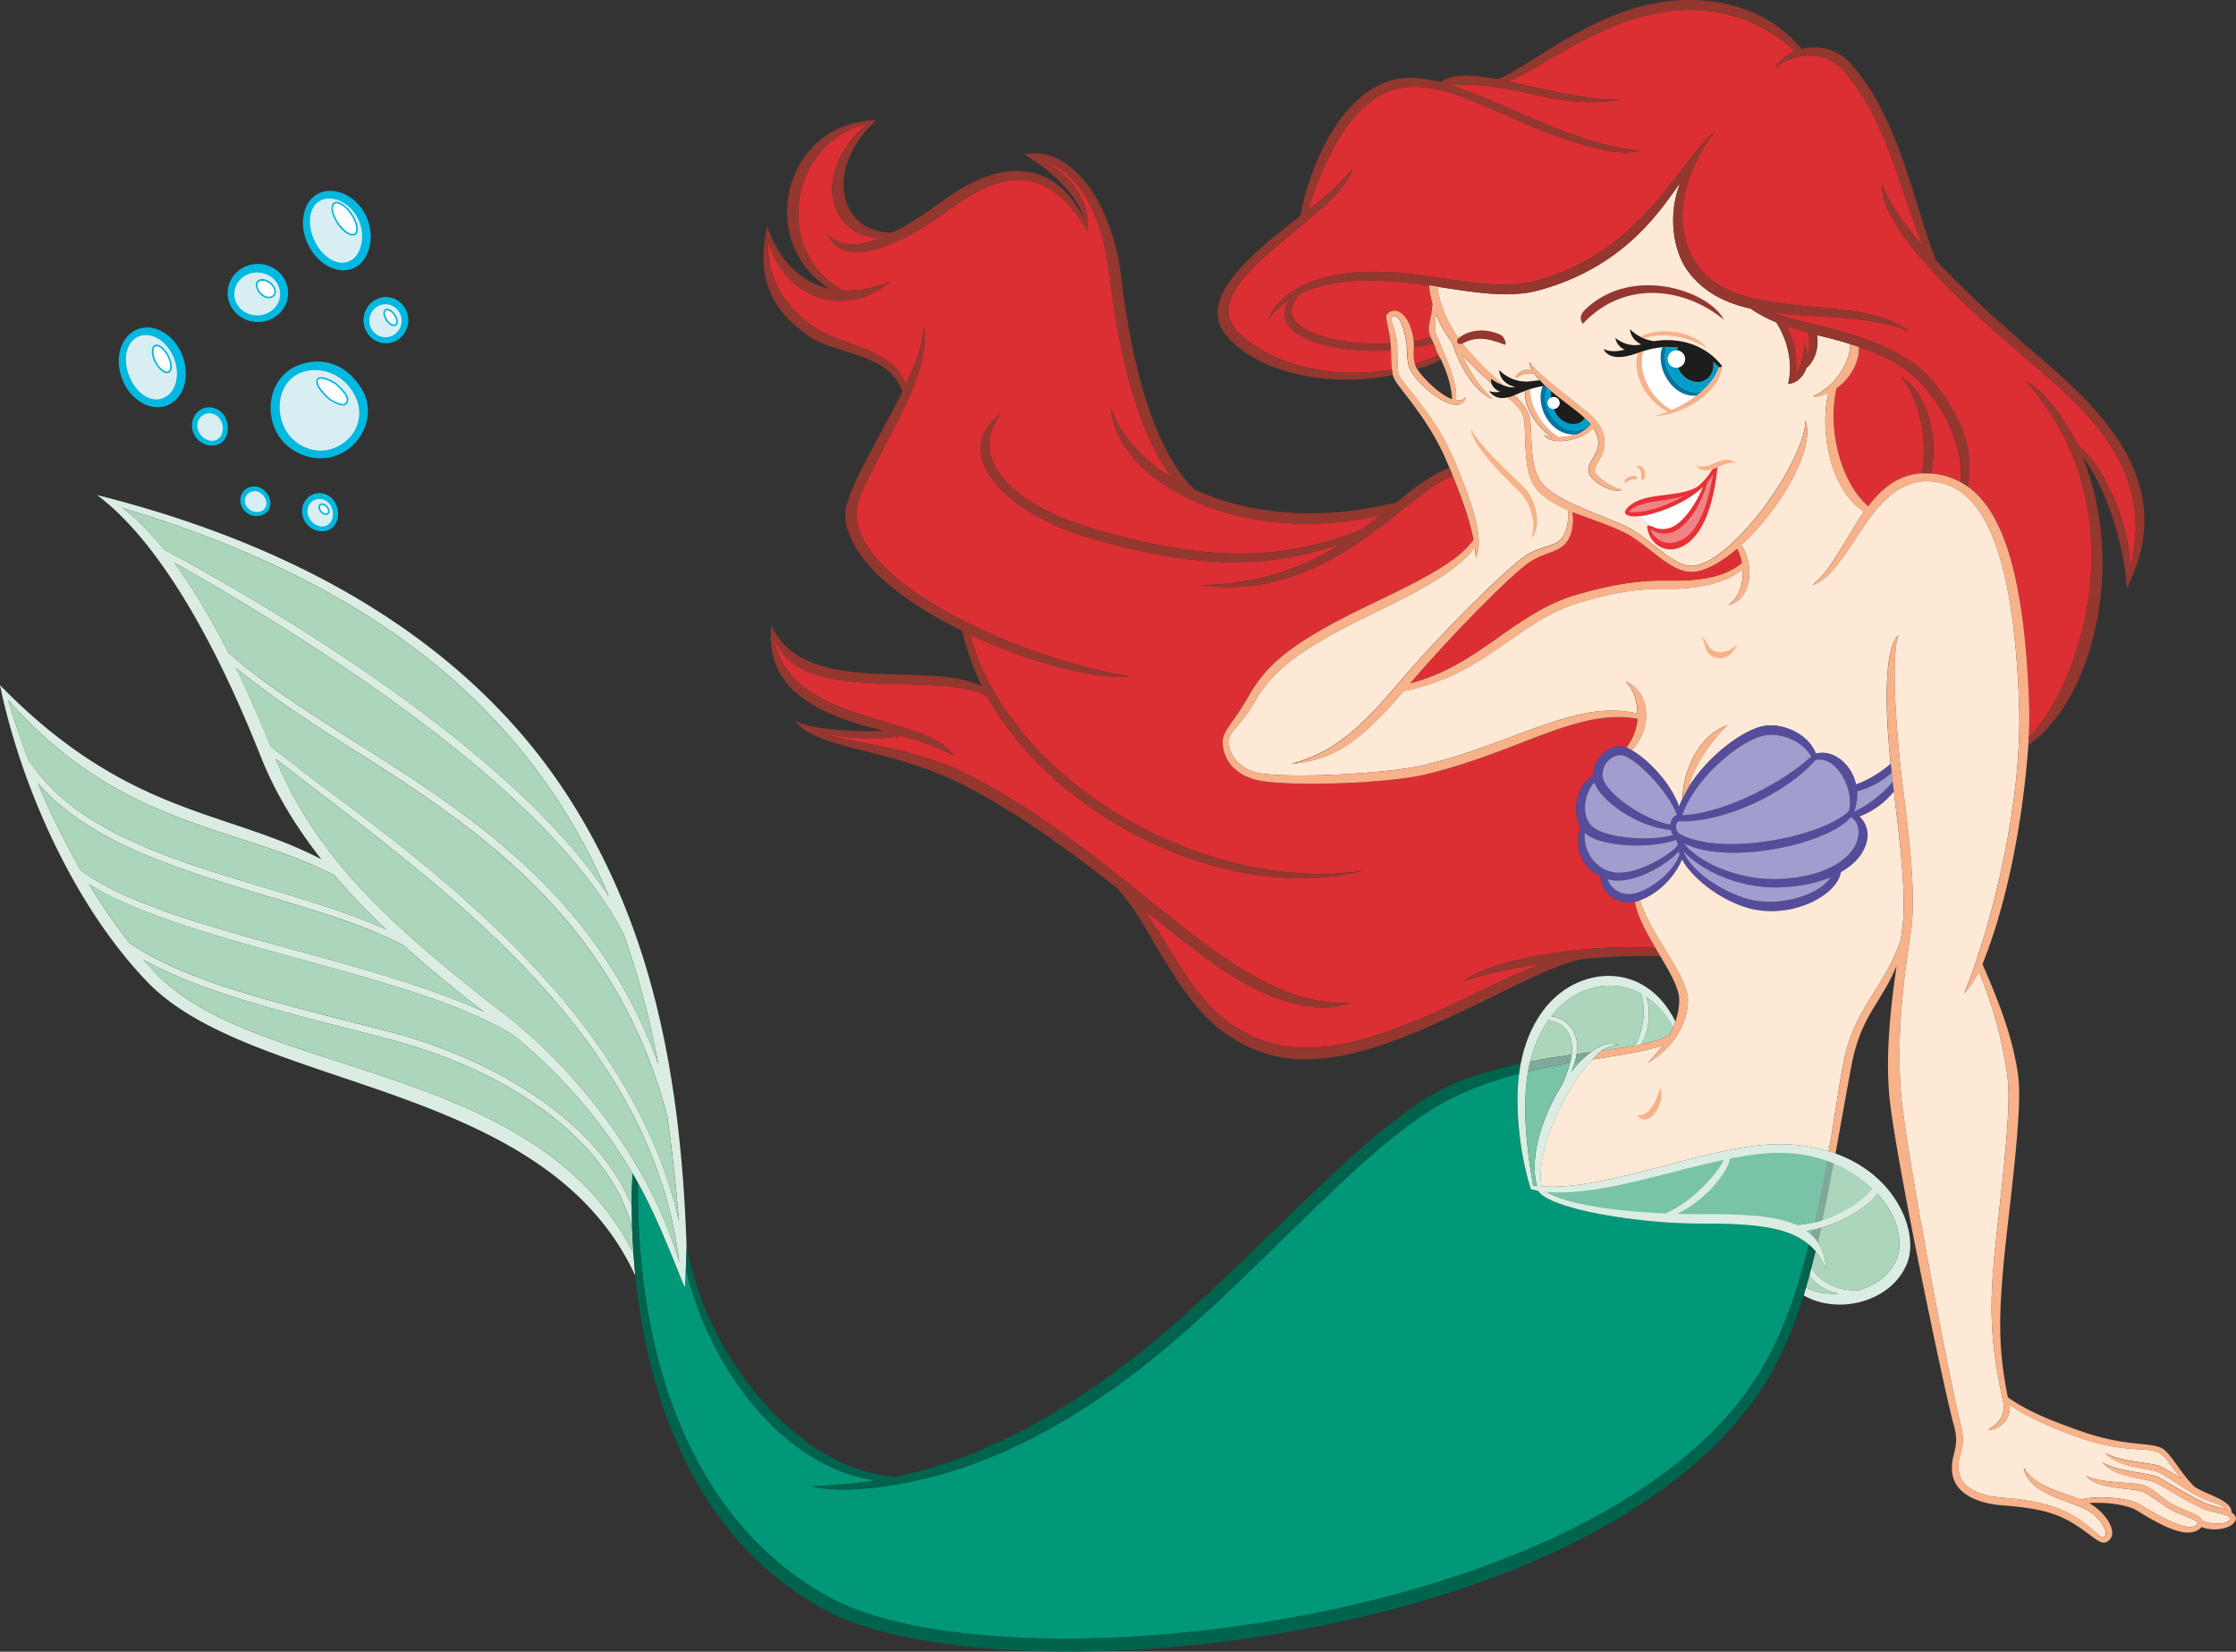
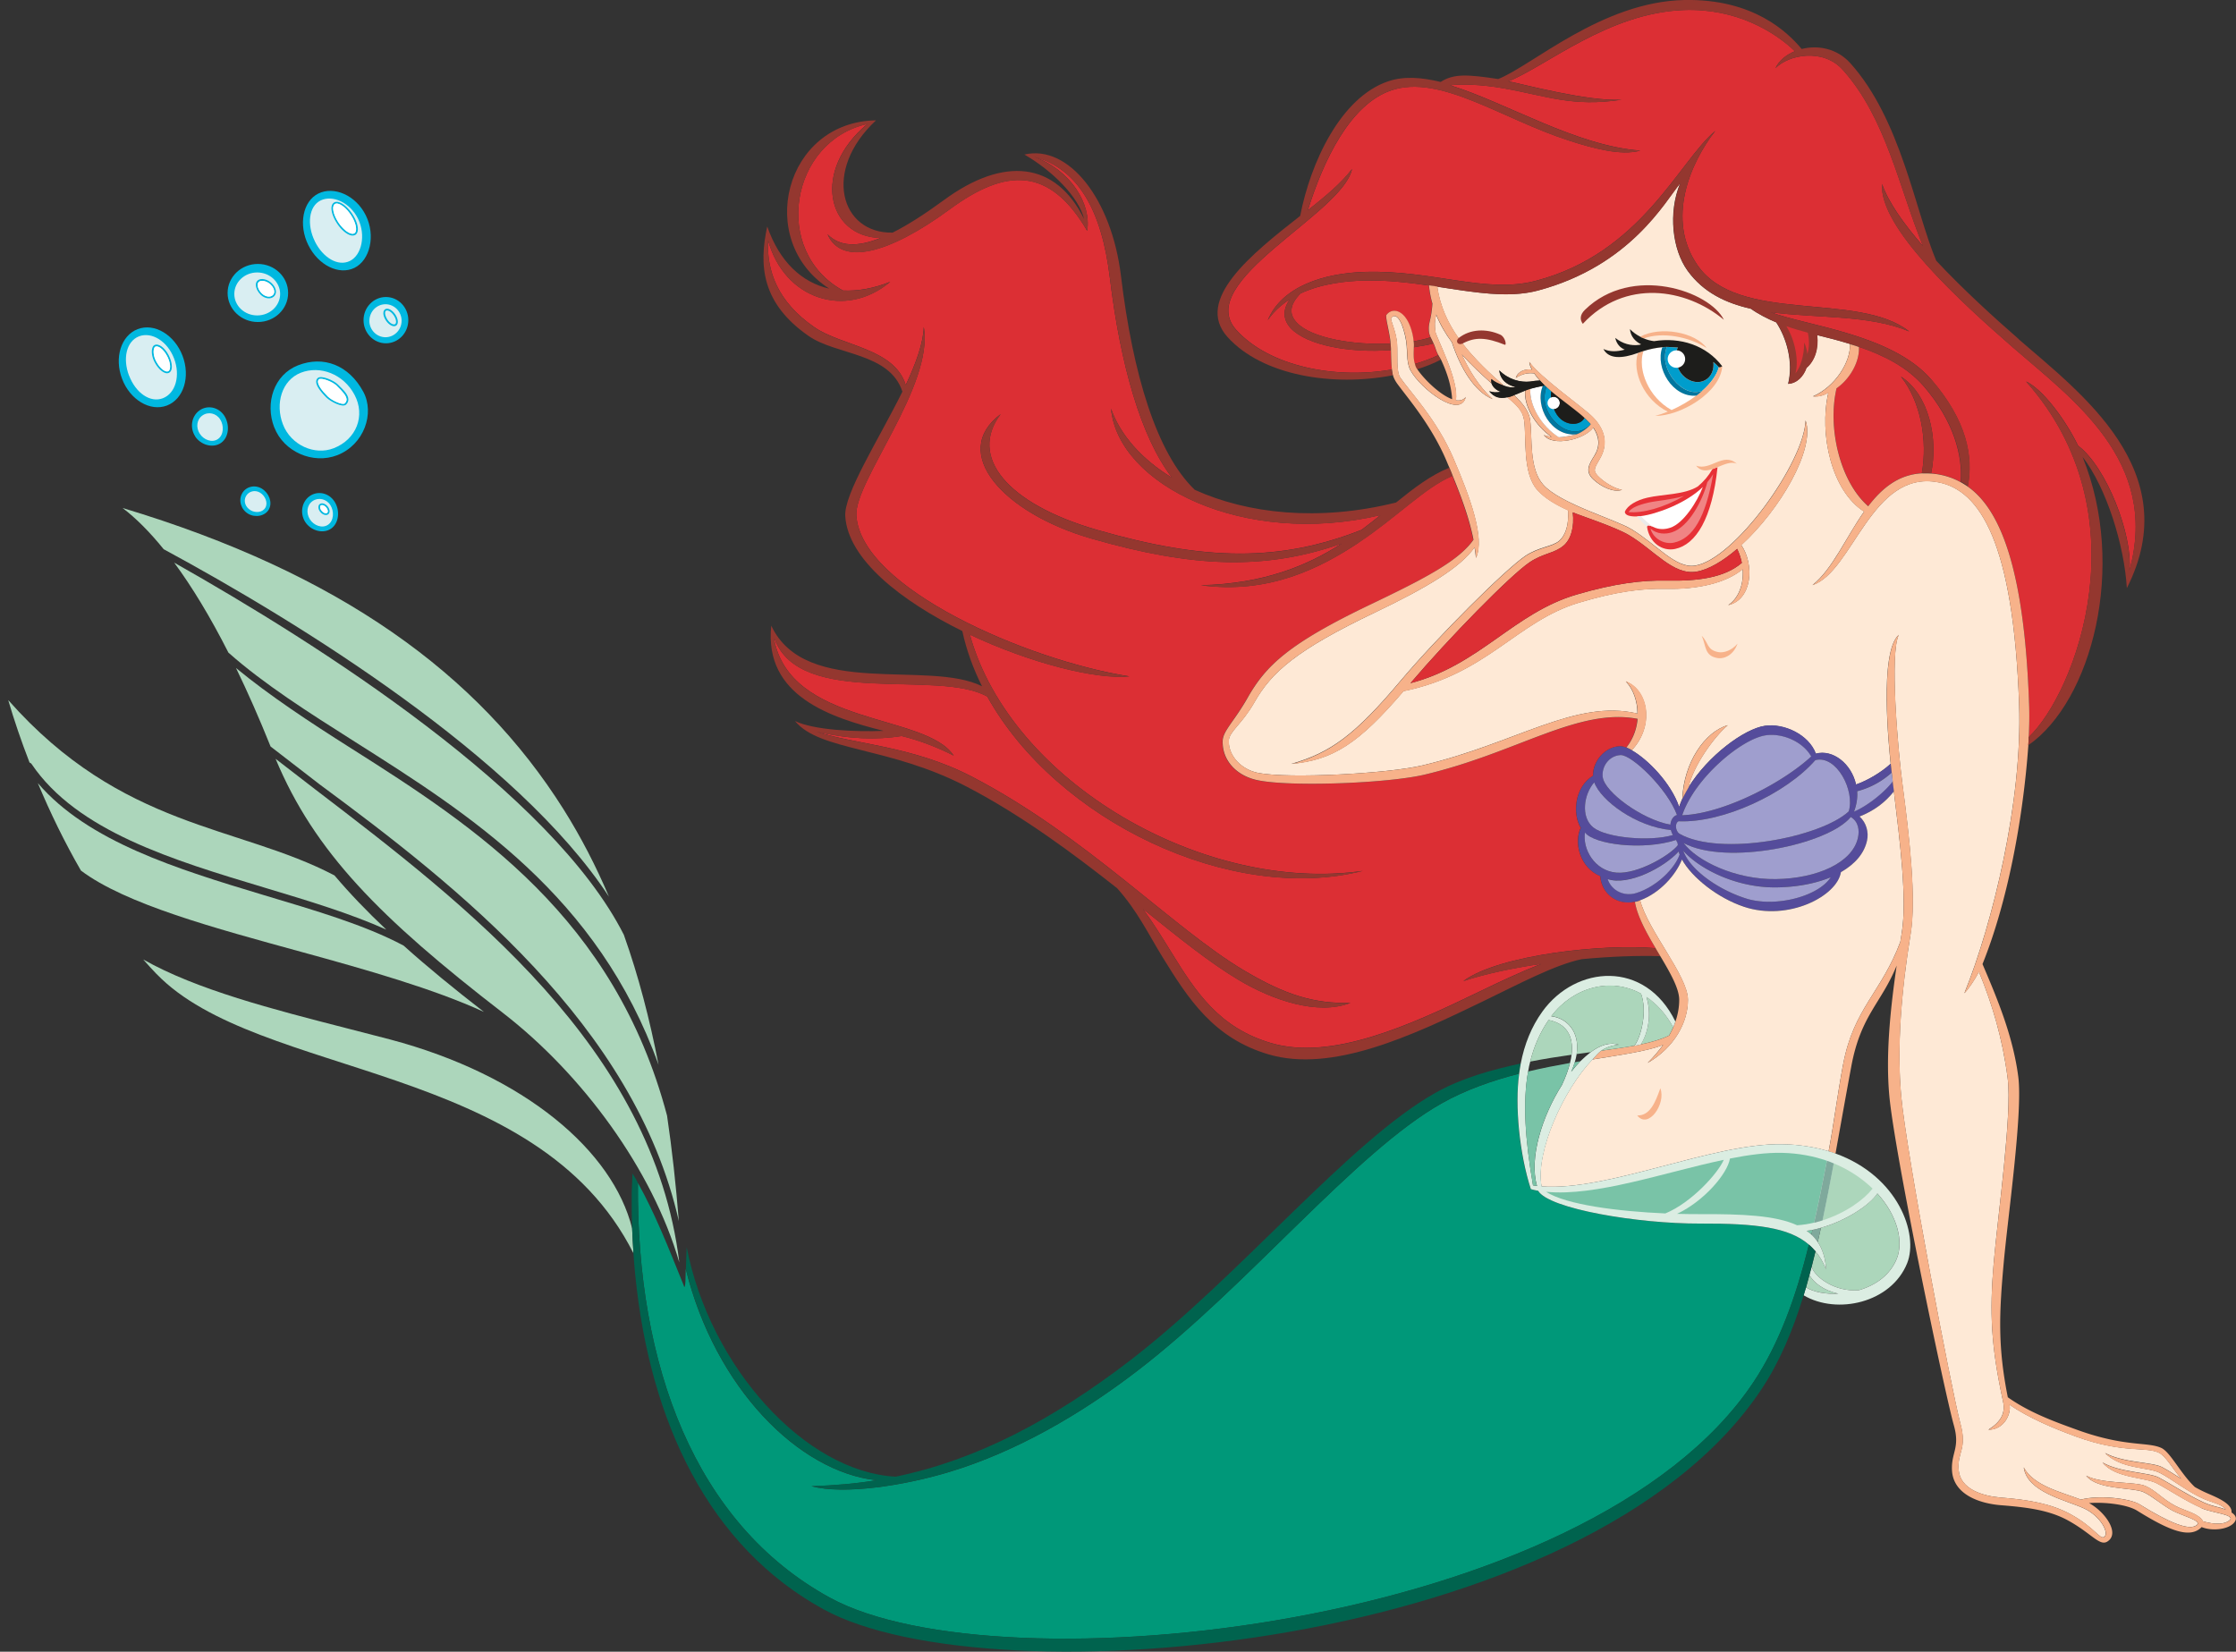
<svg xmlns="http://www.w3.org/2000/svg" id="Layer_1" data-name="Layer 1" viewBox="0 0 383.44 283.23">
  <rect x="0" y="0" width="383.44" height="283.23" fill="#333333" stroke="none" />
  <defs>
    <style>.cls-1{fill:#f7b28a}.cls-2{fill:#00b8e0}.cls-3{fill:#00634e}.cls-4{fill:#00769f}.cls-6{fill:#f08484}.cls-8{fill:#fff}.cls-10{fill:#fee9d6}.cls-11{fill:#7fa99c}.cls-12{fill:#009dcc}.cls-13{fill:#9f9ece}.cls-14{fill:#94372f}.cls-15{fill:#acd6bb}.cls-16{fill:#dbede2}.cls-17{fill:#dc2f34}.cls-18{fill:#d9eef2}.cls-19{fill:#1d1d1b}.cls-21{fill:#79c3a7}</style>
  </defs>
  <path d="M377.55 258.6c-3.01-1.34-5.58-3.14-7.71-4.25-2-1.04-7.23-.89-9.28-3.57 2.86 1.71 7.96 1.69 9.64 2.58 2.34 1.25 4.82 2.94 7.71 4.27 1.62.74 2.51.72 3.75 1.21-.56-.88-2.37-1.22-3.64-1.77-2.82-1.21-5.48-3.39-7.61-4.49-2-1.05-6.66-.61-9.43-3.43 3.15 1.72 8.11 1.54 9.79 2.43 1.07.57 2.14 1.27 3.27 1.98-1.56-1.85-2.66-3.91-3.83-4.46-2.32-1.09-6.1.18-14.22-2.77-3.84-1.4-8.13-3.21-11.39-5.46.36 1.61-1.02 4.36-3.62 4.29 2.18-1.37 2.95-2.86 2.51-4.86-2.05-9.44-2.34-15.14-1.59-23.81.7-8.08 3.17-25.49 2.39-31.57-.88-6.86-2.66-12.77-4.93-18.28-.79 1.47-1.73 2.87-2.5 3.67 4.84-11.92 9.98-32.94 9.39-49.51-.98-27.74-6.69-36.73-13.86-38.1-11.48-2.2-14.64 15.35-21.58 17.63 3.41-2.68 5.74-8.18 8.86-12.61-5.58-3.53-7.75-13.25-6.14-20.37-.84.47-1.72.72-2.63.61 3.79-1.64 6.52-5.95 6.33-8.98-2.07-.64-3.66-1.03-5.63-1.52.29 2.34-.43 4.44-1.83 5.62-.51 1.44-1.6 2.64-3.14 2.74.93-3.78-.29-7.88-2.04-10.54-1.47-.6-3.21-1.5-4.36-2.34-4.33-.98-8.14-2.8-10.83-6.5-2.64-3.63-3.36-9.96-1.29-15.01-2.58 3.1-8.51 14.13-24.37 18.38-5.09 1.36-10.96.31-17.28-.65.47 3.37 1.85 6.28 3.64 8.81.27.39.37.49.69.93 2.02 2.62 4.78 5.25 7.08 7.22.97.37 1.4.33 2.03.22-1.45-.29-2.65-1.23-2.8-2.84 1.56 1.59 3.66 2.1 5.27 1.92.56-.1 1.13-.16 1.68-.18-.41-.45-.66-.76-.96-1.2-1.02-.13-2.01.03-3.16.77.35-1.16 1.64-1.59 2.75-1.42-.25-.47-.4-.91-.43-1.33 1.8 2.63 9.17 7.75 10.84 9.43 2.55 2.56 2.45 5.07 1.3 7.1-.88 1.56-1.31 2.04-.44 2.97 1.06 1.13 2.9 2.23 4.2 2.44-1.45.53-3.61-.56-4.91-1.77-1.5-1.4-.78-2.57.18-4.12.97-1.58.87-3.18-.22-4.79-1.36 2-6.93 3.38-8.46 1.28.4.16.84.26 1.31.32-2.83-1.97-4.73-5.3-4.53-7.95-.2.08-1.47.62-1.88.77 1.58 1.49 2.54 2.82 2.74 4.2.44 3.07-.24 8.37 2.27 11.18 2.91 3.27 12.27 5.89 15.17 7.65 4.28 2.6 7.53 6.73 10.83 6.22 6.81-1.05 18.73-17.71 18.98-24.9 1.7 4.94-4.42 15.33-11.02 21.37 2.28 3.34 1.87 9.37-2.25 10.3 1.74-1.13 2.69-3.52 2.48-6.16-2.89 2.39-7.77 3.48-13.05 3.36-4.33-.09-8.73.5-15.03 2.38-10.63 3.18-15.72 12.25-30.08 15.17-7.69 9-12.12 11.83-19.25 12.48 6.74-1.91 10.96-5 18.65-14.14 6.51-7.74 18.06-19.21 21.48-21.52 2.31-1.56 4.62-1.57 5.82-2.6 1.15-1 1.68-2.87 1.52-5.24-2.09-.94-3.99-2.05-5.26-3.47-2.62-2.94-1.84-9.01-2.28-12.01-.23-1.6-1.31-2.58-2.89-3.92-1.36.31-2.28-.05-3.09-1.03.63.23 1.27.24 2 .1-.52-.12-1.34-.65-1.6-1.41-1.66-1.48-3.46-3.12-5.12-4.99 1.26 2.73 2.87 5.42 5.29 7.68-3.15-1.31-5.53-5.37-6.98-9.74-1.08-1.45-2.01-3.03-2.71-4.77-.26 1.36-.24 1.71-.12 2.93.08.83 4.15 8.51 3.5 11.78.7.11 1.31-.03 1.71-.57-.93 3.88-7.84-1.47-9.49-4.59-.82-1.55-.35-3.44-.89-5.84-.71-3.16-1.7-3.95-2.4-3.14-.25.3.88 2.29 1.01 4.54.11 1.86-.17 4.69.54 5.72 1.63 2.37 6.3 7.25 9.11 13.83 2.81 6.57 5.46 13.65 3.87 17.08-.06-.61-.14-1.22-.24-1.81-2.41 3.42-7.95 6.81-17.21 11.23-13.21 6.32-17.59 10.13-20.53 15.32-2.18 3.83-4.37 5.02-4.41 6.64-.06 2.51 2.09 4.94 5.14 5.51 5.29.98 22.02.12 28.07-1.31 16.13-3.81 26.23-11.41 36.88-8.89-.02-2.16-.73-4.2-2-5.5 3.97 1.56 4.87 7.73 1 11.81 2.79 1.57 6.73 5.6 8.14 9.71.16-.47.34-.93.55-1.39.24-6.26 3.9-11.52 7.79-12.63-2.41 2.06-5.94 7.01-6.74 10.67 3.33-5.42 9.57-10.04 13.09-10.55 3.28-.48 7.54 1.49 8.75 4.77 2.93-.79 6.1 1.73 6.89 5.29 1.93-.66 4.32-2.07 5.95-3.56-.27-2.69-2-19.12 1.39-22.12-1.57 3.17-.2 19.39.66 25.85 1.18 8.93 2.36 19.36 1.37 25.43-1.63 10-2.37 19.53-1.62 27.78.94 10.22 8.67 50.7 10.16 56.22 1.19 4.39-.59 4.88-.3 7.97.3 3.28 4.14 4.45 7.33 4.7 4.66.37 8.58 1.04 11.93 2.89 3.98 2.2 4.95 4.3 5.66 3.87.99-.59-.55-3.6-3.45-4.92-3.18-1.45-9.72-2.77-10.31-7.02 1.73 3.18 6.44 4.23 9.8 5.52 3.11-.83 8.45-.2 10.08.82 5.2 3.22 8.54 4.56 9.8 3.54.93-.75-2.4-1.54-4.14-2.45-1.75-.92-3.64-2.62-5.07-3.22-1.88-.79-7.9-.35-9.76-2.79 2.64 1.43 8.35 1 10.12 1.75 1.79.75 2.94 2.25 5.14 3.41 1.77.94 4.01 1.28 4.78 2.67 2.18.64 3.75.46 4.48-.13 1.27-1.02-2.85-1.28-4.74-2.12Z" class="cls-10" />
  <path d="M337.43 83.4c.99-5.11-.16-11.26-6.25-18.32-6.72-7.79-21.42-9.21-27.49-11.54 7.86 1.05 16.79.39 23.71 3.29-8.81-6.95-29.31-1.15-36.33-11.39-5.39-7.86-1.22-17.49 3.08-23.01-6.3 5.3-12.68 21-30.82 25.73-8.56 2.23-17.6-1.87-29.2-1.54-7.08.2-14.3 2.47-16.73 8.28 1.04-1.49 2.33-2.65 3.77-3.56-1.33 1.87-1.08 3.63.21 4.98 2.78 2.91 10.12 4.24 17.14 3.71.03 1.02.05 2.37.16 3.33-9.61 1.69-20.96-.48-26.67-6.78-7.49-8.28 18.22-19.85 19.84-27.59-1.87 2.44-4.48 4.61-7.57 7.06 2.65-8.46 7.21-18.19 14.37-20.58 8.36-2.78 18.88 4.9 30.29 8.59 4.07 1.32 9.04 2.71 12.34 1.76-11.04-.82-22.89-8.2-32.58-11.2 1.92-.24 5.3-.15 9.07.51 7.48 1.3 11.82 3.26 20.34 1.96-5.76.37-17.36-2.77-19.43-3.15 6.52-2.62 17.14-11.73 30.03-12.22 9.03-.35 15.66 3.75 19.09 7.06-1.52.62-2.75 1.64-3.33 2.9 2.25-2.3 8.14-3.49 11.54.29 7.43 8.25 9.65 20.23 13.76 30.22-3.31-3.81-5.94-7.52-7.02-10.64-.55 7.47 13.52 20.25 22.46 28.04 10.15 8.84 25.16 19.42 19.97 38.18.56-6.08-3.96-17.7-8.82-21.35-2.18-4.48-6.04-9.66-8.92-11.01 20.27 22.76 8.46 53.42.46 60.99.1-2 .12-3.92.06-5.71-.8-22.87-4.82-33.29-10.53-37.29Z" class="cls-17" />
  <path d="M245.61 52.09c-.29-.99-.48-2.04-.59-3.13-3.49-.51-7.11-.93-10.79-.86-3.28.06-7.53.5-11.21 2.22-2.05 2.09-1.92 3.7-.57 5.08 2.5 2.58 9.68 3.83 15.99 3.51-.15-1.81-.95-4.55-.72-4.87 1.07-1.44 3.53-.9 4.49 3.34.09.4.14.81.17 1.15.89-.16 2.04-.37 2.91-.69-.14-.34-.24-.66-.27-.92-.16-1.64.38-1.8.59-4.84Z" class="cls-17" />
  <path d="M331.18 65.09c-6.72-7.79-21.42-9.21-27.49-11.54 7.86 1.05 16.79.39 23.71 3.29-8.81-6.95-29.31-1.15-36.33-11.39-5.39-7.86-1.22-17.49 3.08-23.01-6.3 5.3-12.68 21-30.82 25.73-8.56 2.23-17.6-1.87-29.2-1.54-7.08.2-14.3 2.47-16.73 8.28 1.04-1.49 2.33-2.65 3.77-3.56-1.33 1.87-1.08 3.63.21 4.98 2.78 2.91 10.12 4.24 17.14 3.71 0-.59-.02-.77-.06-1.13-6.32.32-13.49-.94-15.99-3.51-1.35-1.38-1.48-2.99.57-5.08 3.68-1.72 7.93-2.16 11.21-2.22 10.94-.21 21.28 3.93 29.53 1.72 15.86-4.25 21.79-15.28 24.37-18.38-2.08 5.05-1.36 11.37 1.29 15.01 2.69 3.7 6.5 5.52 10.83 6.5 1.15.83 2.88 1.74 4.36 2.34 1.75 2.66 2.98 6.76 2.04 10.54 1.54-.1 2.63-1.3 3.14-2.74 1.4-1.18 2.12-3.28 1.83-5.62 1.98.49 3.56.88 5.63 1.52.83.27 1.13.36 1.55.5 4.21 1.44 8.26 3.45 11.13 6.77 5.12 5.93 6.69 11.93 6.31 16.39.39.13.68.31 1.21.75.99-5.11-.16-11.26-6.25-18.32Z" class="cls-14" />
-   <path d="M0 117.48c3.34 16.25 12.18 37.33 25.3 50.93 18.17 18.82 68.2 16.68 83.65 50.37-.18-1.91-.22-2.43-.32-3.86-16.61-32.97-64.39-29.89-81.78-47.9a78.32 78.32 0 0 1-2.28-2.49c9.17 5.2 22.28 8.56 35.03 11.83l7.28 1.88c23.2 6.15 38.27 19.2 41.53 32.41-.05-1.29-.04-2.34-.07-3.78-4.82-12.66-20.81-24.45-41.16-29.84l-7.29-1.88c-14.11-3.61-28.67-7.24-37.64-13.41-2.51-3.15-4.84-6.56-7.01-10.13 8.31 5.21 22.43 9.08 36.14 12.84 14.02 3.85 28.5 7.83 36.85 13.19 7.88 6.52 14.85 14.39 20.24 23.59.15.29.41.68.93 1.63 2.89 5.2 5.18 10.95 7.88 17.64.32.87.31-1.97.33-2.9.03-1.18.12-2.78.13-3.73-1-30.26-6.19-54.6-19.47-75.95C83 113.37 56.09 94.8 16.64 84.89c8.29 6.14 18.22 20 28.05 44.78 2.52 6.36 6.06 12.1 10.42 17.69-16.29-8.55-33.15-7.37-55.11-29.87Zm104.44 36.29c-15.65-23.92-53.25-47.11-76.36-59.59-2.41-2.98-4.76-5.33-7.05-7.07 37.18 11.17 61 28.47 75.6 51.64 3 4.77 5.59 9.78 7.81 15.02Zm8.49 28.82c-10.4-28.99-32.36-42.91-52.07-55.39-7.99-5.06-15.56-9.86-21.69-15.29-3.13-6.17-6.25-11.3-9.3-15.43 24.82 14.01 64.78 39.41 77.12 63.84 2.5 7.02 4.43 14.44 5.94 22.26Zm3.49 26.8c-7.59-33.62-38.03-57.5-61.58-74.88L46.41 128c-1.97-4.91-3.95-9.39-5.93-13.46 5.79 4.77 12.61 9.26 19.77 13.79 21.25 13.45 45.15 29 54.15 62.97.86 5.82 1.52 11.84 2.02 18.09Zm-30.18-35.71c-21.1-16.29-32.33-27.63-38.98-43.57l6.88 5.31c25.88 19.78 57.88 44.24 62.35 81.05-4.62-15.96-16.66-32.29-30.25-42.79Zm-79.75-39.4c8.58 10.02 23.86 14.72 38.67 19.18 8.87 2.66 17.32 5.1 24.05 8.68 4.06 3.64 8.63 7.39 13.77 11.37-8.53-3.93-20.06-7.21-31.31-10.29-14.82-4.06-30.13-8.16-37.81-13.96-2.8-4.88-5.28-9.96-7.38-14.98Zm-1.42-3.52c-1.43-3.69-2.66-7.3-3.66-10.72 19.56 22.14 39.37 21.38 55.95 30.07 2.62 3.09 5.56 6.16 8.88 9.29-6.13-2.76-13.29-4.92-20.75-7.16-15.87-4.77-32.29-9.7-40.09-21.26a.54.54 0 0 0-.34-.23Z" class="cls-16" />
  <path d="M20.94 64.98c1.38 3.61 4.83 5.65 7.69 4.56 2.86-1.1 4.05-4.92 2.67-8.54-1.39-3.61-4.83-5.66-7.69-4.56-2.86 1.1-4.05 4.92-2.67 8.54ZM52.87 42.02c1.71 3.47 5.26 5.22 7.92 3.91 2.66-1.32 3.66-5.53 1.94-9-1.71-3.47-5.48-5.06-8.14-3.74-2.67 1.32-3.44 5.36-1.72 8.84ZM47.04 73.3c1.62 4.18 6.63 6.37 10.79 4.76 4.62-1.8 6.46-7.2 4.47-10.88-2.49-4.6-6.83-6.23-11.18-4.54-4.16 1.62-5.71 6.48-4.09 10.66ZM39.03 50.24c0 2.75 2.32 4.98 5.19 4.98s5.19-2.23 5.19-4.98-2.32-4.98-5.19-4.98-5.19 2.23-5.19 4.98ZM62.34 54.9c0 2.19 1.72 3.97 3.84 3.97s3.84-1.78 3.84-3.97-1.72-3.97-3.84-3.97-3.84 1.78-3.84 3.97ZM33.46 74.83c.96 1.48 3.06 2.09 4.44 1.12 1.39-.97 1.53-3.16.57-4.65-.96-1.49-2.87-1.9-4.25-.93-1.38.97-1.72 2.96-.75 4.45ZM52.35 89.52c.97 1.49 3.06 2.09 4.44 1.12 1.38-.97 1.54-3.16.57-4.64-.97-1.49-2.87-1.9-4.25-.93-1.38.97-1.72 2.96-.76 4.45ZM42.54 88.09c1.21.73 2.93.43 3.58-.76.65-1.19-.01-2.81-1.22-3.54-1.22-.73-2.74-.36-3.39.83-.65 1.19-.19 2.74 1.03 3.47Z" class="cls-2" />
  <path d="M22.14 64.42c1.12 2.93 3.6 4.71 5.79 3.87 2.19-.84 3.04-3.89 1.92-6.82s-3.8-4.63-6-3.8c-2.18.84-2.84 3.82-1.72 6.75ZM53.98 41.37c1.39 2.82 3.97 4.38 6.02 3.38 2.03-1 2.78-4.43 1.39-7.25-1.39-2.82-4.39-4.12-6.42-3.12-2.03 1-2.37 4.18-.98 6.99ZM48.52 72.78c1.37 3.54 5.41 5.37 8.71 4.08 3.9-1.52 5.47-5.57 3.57-9.15-1.9-3.59-5.91-5.08-9.2-3.8-3.29 1.28-4.45 5.33-3.08 8.87ZM40.18 50.41c0 2.04 1.76 3.68 3.93 3.68s3.93-1.65 3.93-3.68-1.76-3.69-3.93-3.69-3.93 1.65-3.93 3.69ZM63.34 54.97c-.02 1.56 1.21 2.84 2.74 2.86 1.52.01 2.77-1.24 2.79-2.8.01-1.56-1.21-2.84-2.73-2.86-1.53-.01-2.78 1.24-2.79 2.8ZM53.14 89.05c.68 1.07 2.12 1.62 3.12.93 1-.69 1.07-2.31.39-3.37-.68-1.07-2.05-1.37-3.04-.69-1 .69-1.15 2.06-.47 3.13Z" class="cls-18" />
  <path d="M60.24 128.34c21.25 13.45 45.15 29 54.15 62.97.86 5.82 1.52 11.84 2.02 18.09-7.59-33.62-38.03-57.5-61.58-74.88l-8.43-6.51c-1.97-4.91-3.95-9.39-5.93-13.46 5.79 4.77 12.61 9.26 19.77 13.79Z" class="cls-15" />
  <path d="M106.99 160.33c2.5 7.02 4.43 14.44 5.94 22.26-10.4-28.99-32.36-42.91-52.07-55.39-7.99-5.06-15.56-9.86-21.69-15.29-3.13-6.17-6.25-11.3-9.3-15.43 24.82 14.01 64.78 39.41 77.12 63.84ZM54.14 135.43c25.88 19.78 57.88 44.24 62.35 81.05-4.62-15.96-16.66-32.29-30.25-42.79-21.1-16.29-32.33-27.63-38.98-43.57l6.88 5.31Z" class="cls-15" />
  <path d="M271.08 141.98c-1.2 2.47-.17 6.84 3.34 8.28.23 3.07 2.91 5.05 5.93 4.4.26-.06.53-.1.91-.28 3.43-1.25 6.14-4.37 7.18-7 1.72 3.11 6.14 6.61 10.65 8.11 7.58 2.52 15.96-1.82 16.61-5.94 2.37-1.35 4-3.18 4.48-5.42.31-1.38-.09-3.07-1.29-4.12 2.5-.99 4.39-2.41 5.89-4.31-.09-.72-.14-1.19-.2-1.72-1.56 2.06-4.56 4.32-6.66 5.19.47-1.2.63-2.39.55-3.5 2.21-.57 4.23-1.65 5.93-3.2-.04-.41-.11-.98-.16-1.52-1.62 1.49-4.01 2.9-5.95 3.56-.79-3.55-3.96-6.07-6.89-5.29-1.2-3.27-5.46-5.25-8.75-4.77-3.52.52-9.76 5.13-13.09 10.55-.31.48-.82 1.45-1.05 1.96-.21.46-.39.92-.55 1.39-1.41-4.1-5.36-8.13-8.14-9.71-.2-.13-.72-.39-.94-.46-.43-.17-.82-.25-1.13-.24-2.59.14-4.62 2.63-4.57 5.07-3.12 1.89-3.59 6.46-2.1 8.94Zm15.45.35c.07.33.2.62.35.86-3.9 1.17-11.49.48-13.68-1.32-2.18-1.79-1.59-5.7.19-7.71 1.13 3.14 7.21 7.62 13.14 8.17Zm1.05-2.58c-.68.18-1.11.97-1.13 1.67-4.94-.91-11.29-5.63-11.6-8.14-.22-1.81 1.05-3.69 3.05-3.8 1.91-.1 8.04 5.78 9.69 10.27Zm23.02-10.03c-5.05 4.65-15.15 9.84-22.14 10.09 2.18-6.46 10.21-13.11 14.33-13.71 2.82-.41 6.33 1.02 7.8 3.63Zm-6.08 21.03c-6.91.09-13.54-3.11-15.8-6.18 7.28 3.92 24.77.3 28.66-4.47 1.33.8 1.5 2.3 1.23 3.56-.94 4.27-6.96 6.99-14.09 7.09Zm-15.86-4.85c2.78 3.13 9.13 6.36 15.95 6.27 3.5-.05 6.72-.66 9.34-1.74-2.17 3.34-9.57 5.21-14.51 3.65-4.94-1.55-9.67-5.02-10.78-8.18Zm-.68-2.94c-.66-.47-.82-1.78-.14-2.13 7.6.34 18.48-4.76 23.47-10.49 3.64-.91 6.82 5.25 5.72 8.8-4.81 4.47-22.08 7.81-29.05 3.82Zm-12.3 7.76c3.56 1.24 9.73-2 12.19-4.73.05.19.09.36.16.54-.83 2.38-3.9 5.48-7.4 6.58-2.07.65-4.28-.37-4.95-2.4Zm-3.88-7.96c1.57 2.05 9.96 3.11 15.61 1.28.11.23.16.36.28.56 0 .11.01.23.04.34-1.23 1.64-6.85 5.03-10.54 4.71-3.75-.33-5.85-4.04-5.39-6.88Z" style="fill:#554c9b" />
  <path d="M96.62 138.75c3 4.77 5.59 9.78 7.81 15.02-15.65-23.92-53.25-47.11-76.36-59.59-2.41-2.98-4.76-5.33-7.05-7.07 37.18 11.17 61 28.47 75.6 51.64Z" class="cls-15" />
  <path d="M34.25 74.36c.67 1.07 2.12 1.62 3.12.93 1-.69 1.07-2.3.39-3.37-.68-1.07-2.04-1.38-3.04-.68-1 .69-1.15 2.06-.47 3.13ZM42.94 87.48c.86.53 2.09.42 2.57-.43s-.04-2.03-.9-2.56c-.86-.53-1.95-.27-2.42.58-.48.85-.11 1.89.76 2.41Z" class="cls-18" />
  <path d="M282.34 170.94c.88 2.79.37 6.09-.96 8.15 1.91-.4 3.55-.88 4.84-1.52.27-.48.51-.95.71-1.42-1.28-2.33-2.86-4.05-4.6-5.21Z" class="cls-15" />
  <path d="M232.99 93.05c-6.61 4.38-15.43 8.87-27.05 7.3 10.82-.25 18.26-3.37 24.14-7.15-13.08 4.59-25.5 4.18-42.99-.87-15-4.33-24.36-14.68-15.48-21.33-5.55 7.27 1 15.37 16.52 19.86 18.52 5.35 31.37 5.49 45.34 0 1.13-.84 2.21-1.69 3.25-2.53-23.43 5.54-45.01-5.21-46.2-18.26 1.6 4.53 5.27 8.68 10.45 11.84-5.32-6.97-8.83-19.29-10.65-34.28-1.39-11.53-5.4-18.65-12.98-20.76 6.35 2.34 9.84 8.17 9.09 12.7-6.46-11-13.88-10.79-23.53-3.71-10.58 7.77-18.64 9.74-20.99 4.31 2.09 2.14 5.12 2.23 9.08.63-9.17-.2-11.83-11.55-2.27-19.54-13.24 2.93-16.41 21.84-4.17 28.55 2.55.13 5.29-.36 8.11-1.49-7.58 6.41-18.17 3.07-20.96-7.15-.22 5.25 1.59 10.54 7.94 14.93 4.7 3.26 13.71 3.58 15.68 9.91 1.74-3.69 3.01-7.19 3.09-9.96 1.78 10.05-11.94 26.5-11.56 32.36.81 12.45 29.34 24.83 46.83 27.57-5.76.59-17.09-2.32-27.37-7.16 7.05 25.37 40.27 44.44 67.41 40.51-22.6 5.74-52.55-8.58-64.41-29.88-8.47-4.81-32.02 2-36.48-9.87l-.12-.16c2.72 15.17 26.04 12.83 30.83 20.15-2.35-1.23-5.79-2.62-8.92-3.36-4.34.69-9.17.54-14.6-.76 6.25 2.16 16.39 2.4 26.63 7.72 19.78 10.29 34.48 26 46.7 33.25 7.2 4.27 12.1 5.7 18.23 5.55-5.64 2.21-13.42-.51-19.12-3.9-5.01-2.98-10.44-7.36-16.46-12.21 1.73 2.38 3.24 4.79 4.7 7.17 4.5 7.33 8.44 13.22 17.27 15.83 10.34 3.05 23.69-3 35.51-8.72 3.78-1.83 7.45-3.55 10.81-4.86-4.91.72-9.62 1.72-13.35 2.95 6.18-4.54 24.07-6.42 32.96-5.64-1.6-2.71-3.14-5.49-3.56-7.95-3.01.65-5.7-1.33-5.93-4.4-3.52-1.44-4.55-5.81-3.34-8.28-1.49-2.48-1.02-7.05 2.1-8.94-.05-2.44 1.98-4.93 4.57-5.07.31-.02.7.07 1.13.24 1.14-1.44 1.76-3.17 1.91-4.9-10.16-1.94-20.62 5.81-36.51 9.56-6.36 1.5-23.16 2.12-28.69.95-3.58-.76-6.06-3.39-5.95-6.75.05-1.7 1.98-3.33 4.27-7.36 3.14-5.54 7.03-9.31 21.11-16.03 9.34-4.46 15.1-7.46 17.63-11.09-.68-3.45-1.89-6.85-3.57-10.98-4.69 1.95-9.47 7.04-16.1 11.44ZM246.62 60.91c-.4-.7-.52-1.42-.83-2.02-.95.32-2.33.46-3.37.67-.02 1.01-.1 2.01.19 2.86 1.37-.42 2.8-.92 4.01-1.51ZM331.16 81.17c.47.04.96.09 1.46.19 1.21.23 2.41.64 3.6 1.29.38-4.46-1.19-10.46-6.31-16.39-2.87-3.33-6.91-5.33-11.13-6.77.14 2.36-1.38 5.35-3.84 7.08-1.57 6.78.57 15.96 5.43 20.22 2.34-3.06 5.17-5.43 9.19-5.64 1.01-5.59-.16-12.27-3.58-16.57 4.82 3.08 6.41 10.62 5.18 16.59Z" class="cls-17" />
  <path d="M271.48 73.69c-3.32 1.52-7.87-3.14-6.28-7.32.27.25.54.5.82.74-.18.92-.03 2.12.72 3.59 1.22 2.4 4.18 2.51 4.96.96.28.23.85.82 1.04 1.03.02.02.04.04.04.05-.27.39-.75.66-1.3.95Z" class="cls-12" />
  <path d="M221.44 131.02c7.13-.65 11.56-3.48 19.25-12.48 14.36-2.92 19.45-11.99 30.08-15.17 6.3-1.88 10.7-2.47 15.03-2.38 5.28.11 10.16-.97 13.05-3.36.21 2.64-.74 5.03-2.48 6.16 4.12-.94 4.54-6.97 2.25-10.3 6.6-6.04 12.71-16.43 11.02-21.37-.24 7.2-12.17 23.85-18.98 24.9-3.3.51-6.55-3.62-10.83-6.22-2.89-1.76-12.25-4.39-15.17-7.65-2.51-2.81-1.83-8.11-2.27-11.18-.2-1.39-1.16-2.71-2.74-4.2-.41.19-.83.32-1.19.37 1.58 1.34 2.66 2.33 2.89 3.92.43 3-.34 9.07 2.28 12.01 1.27 1.42 3.18 2.53 5.26 3.47.16 2.37-.37 4.25-1.52 5.24-1.2 1.04-3.51 1.05-5.82 2.6-3.42 2.31-14.97 13.78-21.48 21.52-7.69 9.14-11.91 12.23-18.65 14.14Zm20.43-13.87c6.56-7.71 17.12-18.5 20.45-20.74 2.31-1.56 4.22-1.5 5.81-2.85 1.27-1.07 1.88-3.21 1.57-5.7 1.36.58 7.2 2.47 9.62 3.89 4.29 2.53 7.61 6.93 11.57 6.28 2.12-.35 4.58-1.82 7.01-3.91.38.79.64 1.6.8 2.4-2.96 2.55-7.55 3.15-12.87 3.04-4.21-.09-8.94.48-15.45 2.39-10.82 3.16-16.61 12.11-28.51 15.2Z" class="cls-1" />
  <path d="M268.13 93.56c-1.59 1.35-3.5 1.29-5.81 2.85-3.33 2.25-13.89 13.04-20.45 20.74 11.9-3.09 17.69-12.04 28.51-15.2 6.51-1.91 11.24-2.48 15.45-2.39 5.32.11 9.91-.49 12.87-3.04-.16-.8-.43-1.6-.8-2.4-2.43 2.09-4.89 3.56-7.01 3.91-3.96.65-7.28-3.75-11.57-6.28-2.42-1.43-8.27-3.32-9.62-3.89.3 2.49-.31 4.62-1.57 5.7Z" class="cls-17" />
  <path d="M316.07 182.52c1.79-9.59 6.59-12.37 9.81-21.03.07-.48.15-.96.23-1.44.96-5.9-.29-15.59-1.34-24.34-1.5 1.9-3.39 3.32-5.89 4.31 1.2 1.05 1.6 2.74 1.29 4.12-.48 2.24-2.12 4.07-4.48 5.42-.65 4.12-9.03 8.46-16.61 5.94-4.51-1.5-8.93-5-10.65-8.11-1.04 2.63-3.75 5.74-7.18 7 1.36 5.21 8.19 12.97 8.2 17.05.02 3.81-2.29 8.18-6.91 10.83 1.04-1.03 1.91-2.06 2.65-3.09-2.49 1.02-6.97 1.68-12.11 2.5-4.87 5.03-9.86 15.88-8.73 21.76 11.3.9 29.39-7.46 41.28-7.23 2.97.06 5.61.5 7.95 1.21.89-4.71 1.5-9.67 2.48-14.89Z" class="cls-10" />
  <path d="M117.28 220.5c-2.7-6.69-4.98-12.45-7.88-17.64-.27 31.19 9.71 58.4 32.91 71.11 28.97 15.87 130.26 5.46 158.44-37.03 4.26-6.42 7.17-14.23 9.45-23.5-3.4-2.96-9.05-3.66-18.66-3.62-10.71.05-25.98-2.54-27.78-5.62-.47-.08-.82-.17-1.26-.29-2.01-6.17-2.74-14.12-2.01-19.79-4.57 1.18-9.17 2.77-13.29 5.1-14.77 8.33-33.19 31.29-52.11 45.81-9.93 7.63-20.9 13.91-32.18 17.35-7.86 2.39-18.15 3.96-23.77 2.49 4.19-.16 7.5-.43 11.16-1.03-13.39-1.46-27.68-15.88-32.71-36.23-.02.93 0 3.78-.33 2.9Z" style="fill:#009879" />
  <path d="M26.85 167.02c17.39 18.01 65.18 14.93 81.78 47.9-.09-1.41-.17-2.84-.23-4.27-3.26-13.21-18.33-26.26-41.53-32.41l-7.28-1.88c-12.75-3.27-25.86-6.63-35.03-11.83.75.86 1.51 1.68 2.28 2.49Z" class="cls-15" />
-   <path d="M22.24 161.73c8.98 6.18 23.53 9.8 37.64 13.41l7.29 1.88c20.36 5.39 36.34 17.19 41.16 29.84v-2.38c.06-1.52.07-2.02.13-3.27-5.39-9.2-12.37-17.08-20.24-23.59-8.35-5.36-22.83-9.34-36.85-13.19-13.71-3.75-27.83-7.63-36.14-12.84 2.16 3.56 4.5 6.98 7.01 10.13Z" class="cls-15" />
  <path d="M13.86 149.27c7.68 5.8 23 9.89 37.81 13.96 11.25 3.08 22.77 6.36 31.31 10.29-5.14-3.98-9.72-7.73-13.77-11.37-6.73-3.58-15.18-6.02-24.05-8.68-14.81-4.46-30.09-9.16-38.67-19.18 2.1 5.02 4.57 10.11 7.38 14.98Z" class="cls-15" />
  <path d="M5.4 130.99c7.8 11.55 24.22 16.49 40.09 21.26 7.45 2.24 14.61 4.4 20.75 7.16-3.32-3.13-6.26-6.2-8.88-9.29-16.58-8.7-36.39-7.93-55.95-30.07 1 3.42 2.23 7.03 3.66 10.72.13.03.26.11.34.23Z" class="cls-15" />
  <path d="M265.38 69.11a1.05 1.05 0 1 0 2.1 0c0-.58-.47-1.06-1.05-1.06s-1.05.47-1.05 1.06Z" class="cls-8" />
  <path d="M318.73 221.25c2.98-.86 5.42-2.65 6.54-5.43 1.17-2.91.12-7.38-3.34-11.16-1.34 2.03-5.44 4.7-9.67 5.88-.18.82-.36 1.64-.54 2.45.82 1.22 1.31 2.76 1.43 4.68-.49-1.2-1.09-2.21-1.81-3.09-.22.91-.44 1.8-.67 2.68.61 1.8 4 4.29 8.07 3.99ZM315.24 221.84c-2.51-.55-4.25-1.89-4.94-3.2-.2.71-.39 1.43-.59 2.12 1.36.82 3.38 1.18 5.53 1.07Z" class="cls-15" />
  <path d="M294.76 62.98c-.29-.32-.61-.62-.95-.9.16 1.3-.34 2.55-1.42 3.13-1.95 1.05-4.73-.65-4.9-3.32-.09-1.35.02-1.96.26-2.29-.36-.02-1.54-.11-1.91-.1-1.51 3.81 2.75 8.88 6.1 7.49 1.37-1.22 2.42-2.6 2.82-4.01Z" class="cls-12" />
  <path d="M286.65 70.32c1.47-.65 2.95-1.5 4.25-2.48-4.01.38-7.12-4.7-5.84-8.28-1.07.1-2.16.32-3.26.67-1.04 3.15.9 7.94 4.84 10.09Z" class="cls-8" />
  <path d="M283.91 162.61c-8.88-.78-26.78 1.09-32.96 5.64 3.73-1.23 8.44-2.23 13.35-2.95-3.36 1.31-7.03 3.03-10.81 4.86-11.83 5.73-25.18 11.78-35.51 8.72-8.82-2.61-12.77-8.5-17.27-15.83-1.46-2.38-2.97-4.79-4.7-7.17 6.02 4.85 11.45 9.24 16.46 12.21 5.71 3.39 13.49 6.1 19.12 3.9-6.13.15-11.04-1.28-18.23-5.55-12.21-7.25-26.92-22.96-46.7-33.25-10.24-5.33-20.38-5.56-26.63-7.72 5.43 1.29 10.26 1.45 14.6.76 3.13.74 6.57 2.14 8.92 3.36-4.79-7.33-28.11-4.98-30.83-20.15l.12.16c4.46 11.88 28.01 5.06 36.48 9.87 11.86 21.3 41.8 35.62 64.41 29.88-27.14 3.93-60.35-15.15-67.41-40.51 10.28 4.84 21.61 7.75 27.37 7.16-17.48-2.74-46.02-15.12-46.83-27.57-.38-5.85 13.34-22.31 11.56-32.36-.08 2.77-1.35 6.27-3.09 9.96-1.97-6.33-10.98-6.65-15.68-9.91-6.35-4.39-8.17-9.68-7.94-14.93 2.79 10.22 13.38 13.56 20.96 7.15-2.82 1.13-5.57 1.62-8.11 1.49-12.24-6.71-9.07-25.62 4.17-28.55-9.57 7.99-6.91 19.34 2.27 19.54-3.96 1.59-7 1.5-9.08-.63 2.35 5.44 10.41 3.46 20.99-4.31 9.65-7.08 17.07-7.29 23.53 3.71.75-4.54-2.74-10.36-9.09-12.7 7.58 2.11 11.59 9.23 12.98 20.76 1.82 14.99 5.33 27.31 10.65 34.28-5.18-3.16-8.85-7.31-10.45-11.84 1.19 13.06 22.77 23.8 46.2 18.26-1.04.84-2.12 1.69-3.25 2.53-13.96 5.49-26.81 5.36-45.34 0-15.52-4.48-22.07-12.58-16.52-19.86-8.88 6.64.48 16.99 15.48 21.33 17.49 5.05 29.91 5.45 42.99.87-5.88 3.78-13.32 6.91-24.14 7.15 11.62 1.57 20.44-2.92 27.05-7.3 6.63-4.4 11.41-9.49 16.1-11.44-.17-.47-.43-1.03-.58-1.42-3.18 1.29-6.05 3.48-9.11 5.96-13.4 3.33-25.58 1.89-34.53-2.18-6.51-6.25-10.61-19.75-12.65-36.68-1.6-13.24-9.01-22.57-16.56-20.81 4.83 2.79 9.29 7.25 10.24 11.06-4.84-9.83-13.74-10.81-24.04-3.25-3.28 2.4-6.2 4.28-8.8 5.58-8.92.18-12.09-10.64-2.85-19.25-15.67.23-20.83 20.64-8.01 28.86-4.69-1.07-8.51-4.56-10.64-10.66-1.47 6.71-.95 13.2 7.12 18.79 4.77 3.3 13.88 2.84 16.06 9.53-4.09 8.26-10.05 17.51-9.8 21.38.48 7.38 9.58 14.51 20.07 19.67.71 3.26 1.86 6.43 3.38 9.47-9.16-4.59-30.25 2.16-36.14-10.39-1.28 12.12 10.27 15.77 19.27 18.04-4.83.2-12-.13-15.2-1.69 4.25 5.2 16.07 4.3 29.47 11.27 9.45 4.91 18.37 11.56 25.78 17.41 3.49 3.92 5.3 7.77 7.75 11.76 4.48 7.28 8.8 13.94 18.19 16.72 10.91 3.22 24.59-3.19 36.67-9.03 6.37-3.08 12.42-6.32 17.05-7.29 4.94-.47 9.69-.64 13.5-.51-.34-.51-.45-.81-.8-1.35ZM242.61 62.43c1.37-.42 2.8-.92 4.01-1.51.15.24.29.5.45.76-1.2.64-2.71 1.22-4.08 1.65-.19-.31-.33-.66-.38-.89ZM242.42 59.56c1.04-.21 2.42-.35 3.37-.67-.18-.38-.35-.75-.5-1.04-.88.32-2.02.53-2.91.69.07.36.06.6.04 1.03ZM329.56 81.14c1.01-5.59-.16-12.27-3.58-16.57 4.82 3.08 6.41 10.62 5.18 16.59-.44-.1-.98-.02-1.6-.03ZM306.34 55.95c1.17.41 2.62.83 3.68 1.11.29 1.27.25 2.57-.07 3.67-.08-.65-.26-1.33-.55-2 0 2.41-.73 4.37-1.48 5.28.59-2.11-.07-5.7-1.57-8.05Z" class="cls-14" />
  <path d="M313.59 197.42c.89-4.71 1.5-9.67 2.48-14.89 1.79-9.59 6.59-12.37 9.81-21.03.07-.48.15-.96.23-1.44.96-5.9-.29-15.59-1.34-24.34-.05-.65-.15-1.04-.2-1.72-.06-.5-.12-1-.17-1.5-.04-.4-.11-1-.16-1.52-.27-2.69-2-19.12 1.39-22.12-1.57 3.17-.2 19.39.66 25.85 1.18 8.93 2.36 19.36 1.37 25.43-1.63 10-2.37 19.53-1.62 27.78.94 10.22 8.67 50.71 10.16 56.22 1.19 4.39-.59 4.88-.3 7.97.3 3.27 4.14 4.45 7.33 4.7 4.66.37 8.58 1.05 11.93 2.89 3.98 2.2 4.95 4.3 5.66 3.87.99-.59-.55-3.6-3.45-4.92-3.18-1.45-9.72-2.77-10.31-7.01 1.73 3.18 6.44 4.23 9.8 5.52 3.11-.82 8.45-.19 10.08.82 5.2 3.23 8.54 4.56 9.8 3.54.93-.75-2.4-1.54-4.14-2.45-1.75-.92-3.64-2.62-5.07-3.23-1.88-.79-7.9-.34-9.76-2.79 2.64 1.43 8.35 1 10.12 1.75 1.79.75 2.94 2.25 5.14 3.41 1.77.93 4.01 1.28 4.78 2.67 2.18.64 3.75.46 4.48-.13 1.27-1.02-2.85-1.28-4.74-2.12-3.01-1.34-5.58-3.14-7.71-4.25-2-1.04-7.23-.89-9.28-3.58 2.86 1.72 7.96 1.7 9.64 2.59 2.34 1.25 4.82 2.94 7.71 4.27 1.62.74 2.51.72 3.75 1.21-.56-.88-2.37-1.23-3.64-1.77-2.82-1.21-5.48-3.39-7.61-4.5-2-1.04-6.66-.61-9.43-3.42 3.15 1.72 8.11 1.54 9.79 2.43 1.07.57 2.14 1.27 3.27 1.98-1.56-1.85-2.66-3.91-3.83-4.46-2.32-1.09-6.1.18-14.22-2.78-3.84-1.4-8.13-3.21-11.39-5.46.36 1.61-1.02 4.36-3.62 4.29 2.18-1.37 2.95-2.85 2.51-4.86-2.05-9.44-2.34-15.13-1.59-23.8.7-8.08 3.17-25.49 2.39-31.57-.88-6.86-2.66-12.77-4.93-18.28-.79 1.47-1.73 2.87-2.5 3.67 4.84-11.92 9.98-32.94 9.39-49.51-.98-27.74-6.69-36.73-13.86-38.1-11.48-2.2-14.64 15.35-21.58 17.63 3.41-2.68 5.74-8.18 8.86-12.61-5.58-3.53-7.75-13.25-6.14-20.37-.84.47-1.72.72-2.63.61 3.79-1.64 6.52-5.95 6.33-8.98.51.16.89.25 1.55.5.14 2.36-1.38 5.35-3.84 7.08-1.57 6.78.57 15.96 5.43 20.22 2.34-3.06 5.17-5.43 9.19-5.64.39.01.88-.01 1.6.03.47.04.96.09 1.46.19 1.21.23 2.41.64 3.6 1.29.34.18.81.47 1.21.75 5.71 4 9.73 14.42 10.53 37.29.07 1.79.04 3.71-.06 5.71-.01.5-.05.99-.07 1.39-.93 12.93-3.62 26.98-7.86 37.5 2.45 5.74 5.23 12.27 6.14 19.36.78 6.08-1.78 23.87-2.51 31.95-.77 8.58-1.03 14.27.71 22.97 3.7 2.64 8.15 4.24 12.06 5.65 8.13 2.92 11.95 1.96 14.28 3.05 1.54.72 3.32 4.43 5.74 6.7.64.36 1.3.7 1.98 1 1.5.67 4.49 1.79 4.3 3.36.71.45 1.05 1.07.41 1.79-1.02 1.15-3.79 1.44-5.53.71-1.97 2.06-5.56.61-11.06-2.81-1.69-1.05-5.44-1.51-8.25-1.3 2.68 1.43 5.44 5.21 3.1 6.62-1.31.78-2.71-1.45-6.7-3.64-3.19-1.75-6.88-2.25-11.46-2.61-4.04-.32-8.21-2-8.44-5.95-.17-3.11 1.42-3.84.32-7.75-1.54-5.43-10.14-46.39-11.07-56.53-.61-6.72.09-14.32 1.26-22.31-2.62 6.45-6.14 8.49-7.77 17.24-.98 5.25-1.86 10.25-2.72 15-.44-.16-.75-.27-1.17-.39ZM273.1 181.67c5.13-.81 9.61-1.47 12.11-2.5-.73 1.03-1.61 2.06-2.65 3.09 4.62-2.65 6.93-7.02 6.91-10.83-.01-4.08-6.85-11.84-8.2-17.05-.34.17-.62.22-.91.28.42 2.46 1.96 5.25 3.56 7.95.39.67.52.88.8 1.35 1.7 2.86 3.23 5.53 3.24 7.47 0 1.22-.21 2.47-.64 3.73-.14.38-.23.65-.37.99-.21.47-.45.95-.71 1.42-1.29.64-2.93 1.12-4.84 1.52-.43.11-.73.17-1.09.22-1.61.3-3.86.61-5.73.87-.57.44-1.09 1.07-1.46 1.49ZM278.83 116.86c1.27 1.31 1.98 3.35 2 5.5-10.65-2.52-20.75 5.08-36.88 8.89-6.05 1.43-22.77 2.29-28.07 1.31-3.05-.57-5.2-3-5.14-5.51.04-1.62 2.23-2.81 4.41-6.64 2.94-5.19 7.31-9 20.53-15.32 9.26-4.42 14.8-7.82 17.21-11.23.1.6.18 1.2.24 1.81 1.59-3.44-1.06-10.51-3.87-17.08-2.81-6.59-7.48-11.46-9.11-13.83-.71-1.02-.43-3.85-.54-5.72-.13-2.25-1.26-4.25-1.01-4.54.7-.81 1.68-.02 2.4 3.14.54 2.41.07 4.29.89 5.84 1.65 3.12 8.56 8.47 9.49 4.59-.4.53-1.01.68-1.71.57.65-3.27-3.42-10.94-3.5-11.78-.12-1.22-.14-1.57.12-2.93.71 1.73 1.64 3.32 2.71 4.77 1.45 4.38 3.83 8.43 6.98 9.74-2.43-2.26-4.03-4.95-5.29-7.68 1.66 1.87 3.46 3.51 5.12 4.99-.07-.23-.08-.53-.06-.77.57.49 1.19.78 2.16 1.13-2.3-1.96-5.06-4.59-7.08-7.22-.32-.43-.43-.53-.69-.93-1.79-2.53-3.17-5.45-3.64-8.82l-1.45-.21c.11 1.09.3 2.14.59 3.13-.21 3.04-.75 3.2-.59 4.84.03.26.12.58.27.92.18.35.37.74.5 1.04.31.6.43 1.32.83 2.02.16.28.26.44.45.76 1.14 2.44 1.78 4.6 1.92 6.81-1.98-.69-4.72-3.28-6-5.17-.23-.3-.31-.61-.38-.89-.29-.86-.21-1.85-.19-2.86.04-.44 0-.79-.04-1.03a8.42 8.42 0 0 0-.17-1.15c-.96-4.24-3.42-4.78-4.49-3.34-.23.31.57 3.05.72 4.87.02.43.08.87.06 1.13.03 1.02.05 2.37.16 3.33.07.67.18 1.46.97 2.53 1.93 2.62 5.87 7.17 8.44 13.27.14.34.28.68.43 1.01.25.56.41.95.58 1.42 1.68 4.13 2.89 7.53 3.57 10.98-2.54 3.63-8.29 6.62-17.63 11.09-14.08 6.73-17.97 10.5-21.11 16.03-2.29 4.03-4.21 5.65-4.27 7.36-.11 3.36 2.37 5.99 5.95 6.75 5.53 1.18 22.34.56 28.69-.95 15.89-3.76 26.35-11.5 36.51-9.56-.15 1.73-.77 3.46-1.91 4.9.36.16.64.29.94.46 3.87-4.07 2.97-10.25-1-11.81Z" class="cls-1" />
  <path d="M117.61 217.59c5.03 20.36 19.32 34.78 32.71 36.23-3.66.6-6.97.87-11.16 1.03 5.62 1.48 15.91-.09 23.77-2.49 11.28-3.43 22.25-9.72 32.18-17.35 18.93-14.52 37.34-37.48 52.11-45.81 4.12-2.33 8.72-3.92 13.29-5.1.09-.48.18-1.3.27-1.73-4.98 1.08-10.12 2.48-14.65 5.04-14.8 8.35-33.45 31.37-52.35 45.89-13.29 10.2-26.33 17.06-40.19 19.92-15.46-.8-31.84-18.74-35.84-39.37-.02 1.15-.12 2.71-.13 3.73Z" class="cls-3" />
  <path d="M309.82 211.06c.29.21.56.42.81.65.06-.27.12-.54.19-.81-.33.07-.66.12-1 .16Z" class="cls-21" />
  <path d="M311.72 212.99c.18-.81.36-1.62.54-2.45-.41.12-1.03.29-1.45.36-.07.27-.12.54-.19.81.25.2.79.82 1.09 1.28Z" class="cls-11" />
  <path d="M281.26 57.74c3.51-1.88 9.45-.77 11.41 1.94-2.98-1.93-7.63-2.83-10.79-1.64-.3-.08-.45-.18-.62-.3ZM290.9 67.84c-1.3.98-2.78 1.83-4.25 2.48-3.94-2.15-5.88-6.94-4.84-10.09-.33.08-.7.24-.94.32-1.02 3.22 1.03 8.01 5.13 10.04-.74.3-1.47.55-2.16.73 4.35.03 11.17-4 11.5-8.5-.27.16-.38.2-.58.16-.39 1.41-1.44 2.79-2.82 4.01-.36.29-.77.66-1.04.84Z" class="cls-1" />
  <path d="M290.9 67.84c-4.01.38-7.12-4.7-5.84-8.28.2-.02.51-.05.78-.05-1.51 3.81 2.75 8.88 6.1 7.49-.27.23-.8.7-1.04.84Z" class="cls-4" />
  <path d="M250.12 57.98c2.03-1.61 4.8-1.65 7.16-.59.85.38 1.12 1.87.77 1.73-3.21-1.29-5.1-1.36-7.24-.21-.74.37-1.31-.34-.69-.93Z" class="cls-14" />
  <path d="M57.82 38.36c.72 1.08 1.67 1.87 2.41 2.01.28.05.53.01.73-.11.19-.13.32-.35.38-.63.14-.74-.23-1.91-.96-2.99-.72-1.08-1.67-1.86-2.4-2.01-.29-.05-.53-.02-.73.12-.19.13-.32.34-.38.63-.15.74.23 1.91.96 2.99Zm.25-.17c-.68-1.01-1.04-2.1-.91-2.76.04-.2.12-.35.25-.44.13-.08.3-.11.51-.07.66.13 1.53.87 2.21 1.88.68 1.01 1.04 2.1.91 2.76-.04.2-.13.35-.26.44-.13.08-.29.11-.5.07-.66-.13-1.53-.87-2.22-1.88Z" class="cls-2" />
  <path d="M57.16 35.43c.04-.2.12-.35.25-.44.13-.08.3-.11.51-.07.66.13 1.53.87 2.21 1.88.68 1.01 1.04 2.1.91 2.76-.04.2-.13.35-.26.44-.13.08-.29.11-.5.07-.66-.13-1.53-.87-2.22-1.88-.68-1.01-1.04-2.1-.91-2.76Z" class="cls-8" />
  <path d="M43.88 48.87c0 .53.31 1.16.8 1.65.72.72 1.77.85 2.32.29.21-.21.32-.49.32-.8 0-.46-.25-.98-.69-1.41-.7-.7-1.91-1.04-2.49-.46-.18.18-.27.43-.27.72Zm1.01 1.44c-.44-.43-.71-.99-.71-1.44 0-.21.06-.38.19-.51.4-.4 1.42-.18 2.06.46.38.38.6.81.6 1.19 0 .24-.08.43-.24.59-.44.44-1.29.31-1.9-.29Z" class="cls-2" />
  <path d="M44.37 48.36c.4-.4 1.42-.18 2.06.46.38.38.6.81.6 1.19 0 .24-.08.43-.24.59-.44.44-1.29.31-1.9-.29-.44-.43-.71-.99-.71-1.44 0-.21.06-.38.19-.51Z" class="cls-8" />
  <path d="M54.22 65.46c0 .65.6 1.57 1.78 2.74.64.63 2.75 1.77 3.35 1.17.26-.26.39-.55.39-.87 0-.8-.82-1.61-1.69-2.46l-.13-.13c-.7-.69-2.89-1.64-3.46-1.06-.16.16-.24.36-.24.61Zm1.99 2.52c-1.09-1.08-1.68-1.97-1.69-2.53 0-.16.05-.29.15-.39.39-.38 2.34.38 3.04 1.06l.12.13c.79.78 1.59 1.58 1.6 2.25 0 .24-.1.45-.3.66-.36.36-2.2-.46-2.92-1.18Z" class="cls-2" />
  <path d="M54.67 65.07c.39-.38 2.34.38 3.04 1.06l.12.13c.79.78 1.59 1.58 1.6 2.25 0 .24-.1.45-.3.66-.36.36-2.2-.46-2.92-1.18-1.09-1.08-1.68-1.97-1.69-2.53 0-.16.05-.29.15-.39Z" class="cls-8" />
  <path d="M26.52 62.12c.72 1.36 1.81 2.15 2.47 1.8.19-.1.33-.28.41-.53.05-.16.07-.34.07-.54 0-.57-.2-1.28-.57-1.98-.7-1.32-1.75-2.04-2.42-1.69-.16.08-.29.26-.36.5-.17.53-.11 1.49.4 2.44Zm.26-.14c-.46-.87-.52-1.74-.37-2.2.05-.16.13-.28.21-.32.44-.23 1.33.3 2.01 1.56.46.86.64 1.76.48 2.29-.05.17-.14.29-.25.35-.45.23-1.38-.38-2.07-1.67Z" class="cls-2" />
  <path d="M26.41 59.77c.05-.16.13-.28.21-.32.44-.23 1.33.3 2.01 1.56.46.86.64 1.76.48 2.29-.05.17-.14.29-.25.35-.45.23-1.38-.38-2.07-1.67-.46-.87-.52-1.74-.37-2.2Z" class="cls-8" />
  <path d="M54.6 86.92c-.02.3.12.64.37.92s.58.46.88.47c.18.01.34-.04.47-.15.12-.11.18-.26.2-.45.01-.3-.13-.64-.38-.92s-.58-.46-.88-.47c-.18 0-.34.04-.46.15a.58.58 0 0 0-.19.44Zm1.27 1.1c-.22 0-.47-.15-.67-.38-.2-.22-.32-.49-.3-.7 0-.07.02-.17.09-.24a.37.37 0 0 1 .25-.08c.22.01.48.15.67.37.19.21.3.47.3.67v.03c0 .07-.02.17-.1.24-.07.07-.17.08-.24.07Z" class="cls-2" />
  <path d="M54.9 86.94c0-.07.02-.17.09-.24a.37.37 0 0 1 .25-.08c.22.01.48.15.67.37.19.21.3.47.3.67v.03c0 .07-.02.17-.1.24-.07.07-.17.08-.24.07-.22 0-.47-.15-.67-.38-.2-.22-.32-.49-.3-.7Z" class="cls-8" />
-   <path d="M263.03 91.69c1.31-2.07.29-6.2-1.8-8.25-2.75-2.71-7.19-6.63-9-9.88.32 2.99 5.52 8.07 8.25 10.68 2.12 2.02 3.22 6.24 1.91 8.31M281.55 82.28c1.05.1.68-3.01-1.02-2.26 1.48.52.67 2.22 1.02 2.26ZM279.64 82.28c.51-.21 1.22 0 1.17-.31-.12-.75-2.37-.27-2.23.8.04.24.52-.27 1.05-.5Z" class="cls-1" />
  <path d="M283.42 90.33c1.05.54 2.08.48 3.02.16 2.23-.74 4.59-4.41 5.57-6.99-2.98 2.89-8.12 4.7-10.65 5 .43.49 1.51 1.45 2.05 1.83Z" class="cls-8" />
  <path d="M278.64 87.73c-.02.39.34.88 2.07.83.16 0 .45-.06.66-.06 2.53-.3 7.67-2.11 10.65-5-.98 2.58-3.34 6.25-5.57 6.99-.95.32-1.97.38-3.02-.16-.33-.17-1-.41-.99-.01.39 2.78 2.64 4.28 4.83 3.81 3.58-.77 6.34-5.23 7.26-14.02-.31.14-.66.24-.88.33-.62 1.1-1.44 2.09-2.5 2.98-2.36 1.45-6.01 1.31-8.64 1.92-1.9.44-3.42 1.34-3.86 2.39Z" style="fill:#e73137" />
  <path d="M291.82 109.03c1.21 1.21.84 2.39 2.82 2.79.93.19 2.34-.27 3.32-1.45-.63 1.84-2.19 2.74-3.57 2.45-2.12-.44-1.8-2.06-2.57-3.79ZM288.52 136.98c.24-6.26 3.9-11.52 7.79-12.63-2.41 2.06-5.94 7.01-6.74 10.67-.23.43-.64 1.07-1.05 1.96ZM280.76 191.28c1.91 2.44 4.99-2.05 3.96-4.66-.91 2.57-1.82 4.71-3.96 4.66Z" class="cls-1" />
  <path d="M271.48 73.69c.55-.29 1.04-.56 1.3-.95-.39.57-1.62 1.48-2.43 1.74-4.28.45-7.27-4.74-5.79-8.32.11-.04.2-.07.29-.08.05.04.19.16.34.29-1.59 4.18 2.95 8.84 6.28 7.32Z" class="cls-4" />
  <path d="M262.51 203.91c.44.12.79.21 1.26.29 1.8 3.08 17.07 5.66 27.78 5.62 9.61-.04 15.26.66 18.66 3.62.48.43.73.68 1.13 1.14.72.87 1.32 1.89 1.81 3.09-.12-1.92-.61-3.46-1.43-4.68-.35-.51-.81-1.06-1.09-1.28-.25-.23-.52-.45-.81-.65.33-.04.66-.09 1-.16.34-.06.87-.18 1.45-.36 4.23-1.19 8.34-3.85 9.67-5.88 3.46 3.78 4.51 8.25 3.34 11.16-1.12 2.78-3.56 4.57-6.54 5.43-4.07.3-7.46-2.18-8.07-3.99-.14.46-.28 1.04-.37 1.38.7 1.31 2.43 2.64 4.94 3.2-2.15.11-4.17-.25-5.53-1.07-.09.24-.2.62-.41 1.35 5.72 3.38 15.02 1.3 17.75-5.51 2-4.99-1.52-14.92-12.28-18.8-.38-.18-.8-.27-1.17-.39-2.34-.71-4.98-1.16-7.95-1.21-11.89-.23-29.98 8.12-41.28 7.23-1.12-5.89 3.86-16.73 8.73-21.76.49-.58 1.05-1.18 1.46-1.49.89-.59 1.85-.94 3.04-1.03-1.5-.5-3.18.04-4.85 1.29-.26.2-.52.42-.78.65-.05.04-.09.08-.14.12-.27.24-.55.5-.84.78-.53.54-1.05 1.15-1.55 1.8.26-.58.45-1.12.61-1.64.14-.48.26-.95.32-1.39.6-3.92-1.74-6.2-4.35-6.5 3.74-4.95 10.12-6.75 15.39-3.87 1.07 2.89.12 7.16-1.12 8.93.24-.05.5-.06 1.09-.22 1.33-2.06 1.84-5.36.96-8.15 1.73 1.16 3.32 2.88 4.6 5.21.11-.23.28-.77.37-.99-5.18-10.62-17.07-9.69-22.82-1.71-1.87 2.6-3.07 5.59-3.71 8.93-.1.51-.18 1.1-.27 1.73-.75 5.5.04 13.7 2.01 19.79Zm-.46-20.17c.1-.62.23-1.27.36-1.69.64-2.61 1.67-4.98 3.15-7.13 2.89.56 4.36 2.58 3.94 5.96-.05.44-.14.92-.27 1.4-.28 1.14-.73 2.38-1.38 3.77-3.39 5.34-5.68 12.54-4.27 17.32-.29-.04-.41-.07-.69-.11-1.33-7.77-1.79-14.15-.84-19.52Z" class="cls-16" />
  <path d="M290.84 79.85c2.53.94 4.62-2.39 7-.33-.97-.47-2.32.19-3.31.59-.31.14-.66.24-.88.33-1.04.34-2 .41-2.8-.59Z" class="cls-1" />
  <path d="M269.22 182.28c-.28 1.14-.73 2.38-1.38 3.77-3.39 5.34-5.68 12.54-4.27 17.32-.29-.04-.41-.07-.69-.11-1.33-7.77-1.79-14.15-.84-19.52 2.45-.58 4.86-1.05 7.18-1.46ZM269.43 183.79c.26-.58.45-1.12.61-1.64.31-.05.63-.11.94-.16-.53.54-1.05 1.15-1.55 1.8Z" class="cls-21" />
  <path d="M265.56 174.91c2.89.56 4.36 2.58 3.94 5.96-2.3.32-4.68.7-7.09 1.17.64-2.61 1.67-4.98 3.15-7.13Z" class="cls-15" />
  <path d="M272.74 180.43c-.78.1-1.57.21-2.37.32.6-3.92-1.74-6.2-4.35-6.5 3.74-4.95 10.12-6.75 15.39-3.87 1.07 2.89.12 7.16-1.12 8.93-1.61.3-3.86.61-5.73.87.89-.59 1.85-.94 3.04-1.03-1.5-.5-3.18.04-4.85 1.29Z" class="cls-15" />
-   <path d="M271.97 181.08s-.09.08-.14.12c-.35.3-.67.61-.84.78-.31.05-.63.11-.94.16.14-.48.26-.95.32-1.39.8-.11 1.59-.22 2.37-.32-.21.16-.49.4-.78.65ZM262.4 182.05c2.41-.47 4.79-.84 7.09-1.17-.05.44-.14.92-.27 1.4-2.32.41-4.73.87-7.18 1.46.1-.61.24-1.32.36-1.69Z" class="cls-11" />
  <path d="M295.59 198.89c-10.16 2.14-21.91 6.32-30.46 5.48 3.43 2.23 12.36 3.36 20.45 3.71 4.48-1.83 9.07-6.93 10.02-9.2Z" class="cls-21" />
  <path d="M311.09 209.68c.77-3.38 1.48-6.92 2.2-10.63-2.28-.8-4.84-1.29-7.68-1.36-2.7-.06-5.73.34-8.95.98-.42 2.58-4.41 7.28-9.07 9.48 1.35.04 2.67.05 3.91.05 7.28-.03 12.96.21 16.68 1.91 1-.07 1.97-.22 2.91-.45Z" class="cls-21" />
  <path d="M314.45 199.49c-.62 3.4-1.26 6.66-1.92 9.78 4.11-1.31 7.16-3.62 8.59-5.45-1.77-1.71-4-3.23-6.67-4.33Z" class="cls-15" />
  <path d="M311.09 209.68c.77-3.38 1.48-6.92 2.2-10.63.19.05.91.32 1.17.45-.62 3.4-1.26 6.66-1.92 9.78-.28.09-1.09.31-1.44.41Z" class="cls-11" />
  <path d="M310.3 218.64c-.2.71-.39 1.43-.59 2.12 0 0-.23.77-.41 1.35-1.86 6.06-4.13 11.44-7.21 16.08-29.82 44.96-132.27 53.44-160.84 37.79-19.65-10.76-29.77-32.03-32.3-57.2-.17-1.52-.23-2.65-.32-3.86-.09-1.41-.17-2.84-.23-4.27-.07-1.53-.05-2.57-.07-3.78v-2.38c.06-1.52.07-2.02.13-3.27.28.48.59.93.93 1.63-.27 31.19 9.71 58.4 32.91 71.11 28.97 15.87 130.26 5.46 158.44-37.03 4.26-6.42 7.17-14.23 9.45-23.5.27.24.62.55 1.13 1.14-.22.91-.44 1.8-.67 2.68l-.37 1.38c-.2.71-.39 1.43-.59 2.12" class="cls-3" />
  <path d="M307.91 64c.75-.91 1.49-2.87 1.48-5.28.3.67.47 1.35.55 2 .32-1.11.36-2.41.07-3.67-1.06-.27-2.51-.7-3.68-1.11 1.5 2.35 2.16 5.95 1.57 8.05Z" class="cls-17" />
  <path d="M65.74 53.7c0 .38.16.84.45 1.27.52.78 1.29 1.16 1.73.87a.68.68 0 0 0 .28-.45c.08-.41-.09-.98-.43-1.48-.53-.78-1.29-1.16-1.73-.87-.14.1-.24.25-.28.45-.01.07-.01.14-.01.22Zm.7 1.1c-.29-.44-.45-.93-.39-1.26.02-.12.07-.21.15-.25.26-.17.86.11 1.32.79.3.43.45.93.38 1.25-.02.12-.08.2-.15.25-.26.17-.87-.11-1.32-.78Z" class="cls-2" />
-   <path d="M66.05 53.54c.02-.12.07-.21.15-.25.26-.17.86.11 1.32.79.3.43.45.93.38 1.25-.02.12-.08.2-.15.25-.26.17-.87-.11-1.32-.78-.29-.44-.45-.93-.39-1.26Z" class="cls-8" />
  <path d="M283.42 90.33c-.33-.17-1-.41-.99-.01-.68-.56-1.14-1.14-1.72-1.76.16 0 .45-.06.66-.06.43.49 1.51 1.45 2.05 1.83Z" style="fill:#ebebeb" />
  <path d="M278.65 59.97c-.82-.32-1.43-.99-1.66-2.03 1.25.99 2.66 1.41 4.18 1.19.08-.03.16-.06.25-.09-1.04-.5-1.8-1.38-1.91-2.6.53.54 1.12.96 1.75 1.29.18.12.33.22.62.3.59.25 1.19.4 1.76.47 4.52-.72 8.99.71 11.7 4.31-.27.16-.38.2-.58.16-.29-.32-.61-.62-.95-.9.16 1.3-.34 2.55-1.42 3.13-1.95 1.05-4.73-.65-4.9-3.32-.09-1.35.02-1.96.26-2.29-.36-.02-1.54-.11-1.91-.1-.27 0-.59.03-.78.05-1.07.1-2.16.32-3.26.67-.33.08-.7.24-.94.32-2.65.97-4.98 1.09-5.9-.68 1.11.49 2.24.49 3.69.1Z" class="cls-19" />
  <path d="M285.98 61.57c0 .83.67 1.5 1.5 1.5s1.5-.67 1.5-1.5-.67-1.5-1.5-1.5-1.5.67-1.5 1.5Z" class="cls-8" />
  <path d="M266.74 70.7c-.09-.18-.18-.36-.25-.54.55-.03 1-.49 1-1.05s-.47-1.06-1.05-1.06c-.17 0-.32.04-.46.11-.03-.39-.01-.74.05-1.06 1.67 1.42 4.64 3.52 5.68 4.55-.78 1.55-3.74 1.44-4.96-.96Z" class="cls-19" />
  <path d="M267.31 74.99c.75-.02 2.32-.32 3.05-.52.8-.26 2.03-1.16 2.43-1.74-.12-.15-.78-.83-1.08-1.08-1.05-1.03-4.01-3.13-5.68-4.55-.28-.24-.55-.49-.82-.74a8.49 8.49 0 0 1-.48-.44c-.16-.17-.37-.38-.64-.69-.41-.45-.66-.76-.96-1.2-1.02-.13-2.01.03-3.16.77.35-1.16 1.64-1.59 2.75-1.42-.25-.47-.4-.91-.43-1.33 1.8 2.63 9.17 7.75 10.84 9.43 2.55 2.56 2.45 5.07 1.3 7.1-.88 1.56-1.31 2.04-.44 2.97 1.06 1.13 2.9 2.23 4.2 2.44-1.45.53-3.61-.56-4.91-1.77-1.5-1.4-.78-2.57.18-4.12.97-1.58.87-3.18-.22-4.79-1.36 2-6.93 3.38-8.46 1.28.4.16.84.26 1.31.32-2.83-1.97-4.73-5.3-4.53-7.95.31-.12.5-.19.89-.32-.21 2.79 1.82 6.39 4.88 8.33Z" class="cls-1" />
  <path d="M270.36 74.47c-.73.2-2.29.5-3.05.52-3.06-1.94-5.09-5.55-4.88-8.33.71-.21 1.45-.35 2.14-.5-1.48 3.58 1.5 8.77 5.79 8.32Z" class="cls-8" />
  <path d="M257.39 67.19c-.52-.12-1.34-.65-1.6-1.41-.07-.23-.08-.53-.06-.77.57.49 1.19.78 2.16 1.13.97.37 1.4.33 2.03.22-1.45-.29-2.65-1.23-2.8-2.84 1.56 1.59 3.66 2.1 5.27 1.92.56-.1 1.13-.16 1.68-.18.27.31.48.52.64.69.05.05.1.1.14.15-.09.01-.18.04-.29.08-.69.15-1.43.29-2.14.5-.39.12-.58.19-.89.32-.2.08-1.47.62-1.88.77-.41.19-.83.32-1.19.37-1.36.31-2.28-.05-3.09-1.03.63.23 1.27.24 2 .1Z" class="cls-19" />
  <path d="M317.03 139.14c-4.81 4.47-22.08 7.81-29.05 3.82-.66-.47-.82-1.78-.14-2.13 7.6.34 18.48-4.76 23.47-10.49 3.64-.91 6.82 5.25 5.72 8.8ZM274.85 133.28c.32 2.51 6.66 7.23 11.6 8.14.03-.7.45-1.49 1.13-1.67-1.65-4.49-7.78-10.37-9.69-10.27-2 .11-3.27 2-3.05 3.8Z" class="cls-13" />
  <path d="M273.39 134.16c-1.78 2.01-2.37 5.92-.19 7.71 2.2 1.81 9.79 2.49 13.68 1.32-.15-.24-.27-.53-.35-.86-5.93-.55-12.01-5.03-13.14-8.17Z" class="cls-13" />
  <path d="M287.41 144.04c-5.64 1.84-14.04.78-15.61-1.28-.45 2.84 1.65 6.56 5.39 6.88 3.68.32 9.3-3.07 10.54-4.71-.03-.1-.04-.22-.04-.34-.12-.21-.17-.33-.28-.56Z" class="cls-13" />
  <path d="M275.68 150.73c.67 2.04 2.87 3.06 4.95 2.4 3.5-1.11 6.57-4.21 7.4-6.58-.07-.18-.11-.36-.16-.54-2.46 2.72-8.62 5.96-12.19 4.73ZM304.52 150.75c7.12-.1 13.15-2.82 14.09-7.09.28-1.26.11-2.76-1.23-3.56-3.89 4.77-21.39 8.38-28.66 4.47 2.27 3.07 8.89 6.28 15.8 6.18Z" class="cls-13" />
  <path d="M288.66 145.9c1.11 3.16 5.84 6.62 10.78 8.18 4.94 1.56 12.34-.31 14.51-3.65-2.61 1.08-5.84 1.7-9.34 1.74-6.82.09-13.17-3.14-15.95-6.27ZM310.6 129.72c-1.48-2.6-4.98-4.04-7.8-3.63-4.12.6-12.15 7.26-14.33 13.71 6.99-.25 17.09-5.44 22.14-10.09ZM324.41 132.48a14.076 14.076 0 0 1-5.93 3.2c.08 1.11-.09 2.3-.55 3.5 2.1-.87 5.1-3.14 6.66-5.19" class="cls-13" />
  <path d="M287.05 93.05c3.18-.68 5.43-4.18 6.73-11.74-.3.48-.62.94-1 1.37-.81 3.16-3.16 7.63-6.04 8.59-1.12.37-2.57.36-3.71-.62.5 1.78 2.4 2.75 4.02 2.4ZM288.79 85.05c-2.25.66-4.65.81-6.08 1.13-1.79.41-2.96.91-3.44 1.63 2.39.22 5.91-.69 9.52-2.76Z" class="cls-6" />
  <path d="M295.61 54.83c-6.53-5.45-17-7.03-24.18.7-.5-.66-.55-1.51.35-2.39 8.07-7.88 21.44-3.21 23.84 1.7Z" class="cls-14" />
  <path d="M346.24 58.2c-4.32-3.77-9.66-8.62-14.21-13.5-3.64-8.65-6.04-24.2-14.73-33.87-2.32-2.58-5.62-3.12-8.34-2.43-2.32-2.77-8.17-8.63-20.12-8.4-14.12.29-26.09 11.25-31.92 13.55-5.25-.79-7.61-.95-9.87.5-3.25-.77-6.22-1.04-8.96-.12-8.19 2.73-13.37 13.99-15.13 23.09-8.32 6.52-18.21 14.41-12.45 20.78 6.01 6.64 18.09 8.54 28.34 6.55-.09-.27-.14-.53-.19-.98-9.61 1.69-20.96-.48-26.67-6.78-7.49-8.28 18.22-19.85 19.84-27.59-1.87 2.44-4.48 4.61-7.57 7.06 2.65-8.46 7.21-18.19 14.37-20.58 8.36-2.78 18.88 4.9 30.29 8.59 4.07 1.32 9.04 2.71 12.34 1.76-11.04-.82-22.89-8.2-32.58-11.2 1.92-.24 5.3-.15 9.07.51 7.48 1.3 11.82 3.26 20.34 1.96-5.76.37-17.36-2.77-19.43-3.15 6.52-2.62 17.14-11.73 30.03-12.22 9.03-.35 15.66 3.75 19.09 7.06-1.52.62-2.75 1.64-3.33 2.9 2.25-2.3 8.14-3.49 11.54.29 7.43 8.25 9.65 20.23 13.76 30.22-3.31-3.81-5.94-7.52-7.02-10.64-.55 7.47 13.52 20.25 22.46 28.04 10.15 8.84 25.16 19.42 19.97 38.18.56-6.08-3.96-17.7-8.82-21.35-2.18-4.48-6.04-9.66-8.92-11.01 20.27 22.76 8.46 53.42.46 60.99 0 .42-.02.71-.07 1.39 10.86-7.53 16.98-30.58 9.32-49.45 4.08 5.25 7.16 15.14 7.59 22.5 10.23-20.11-8.1-33.58-18.51-42.65Z" class="cls-14" />
</svg>